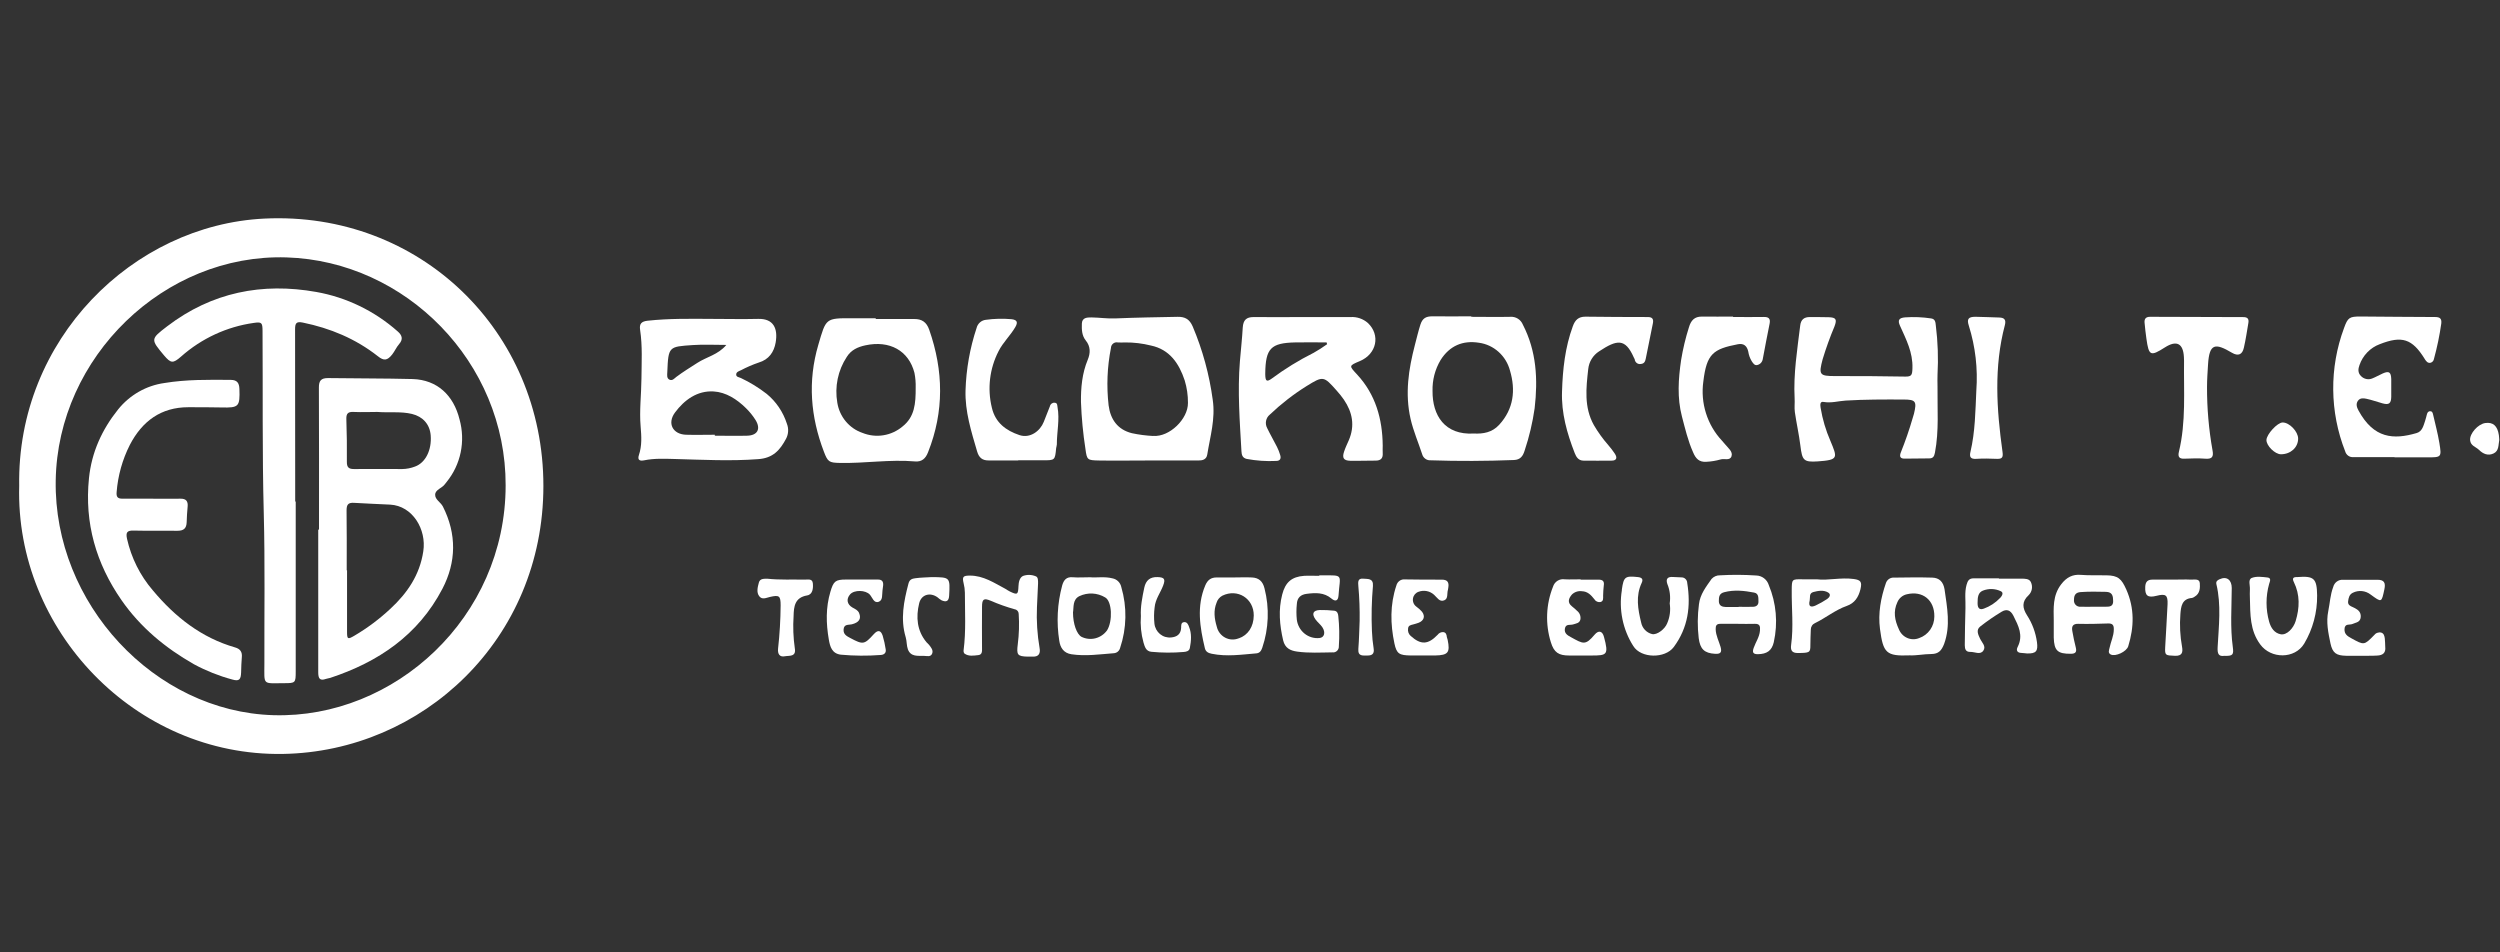
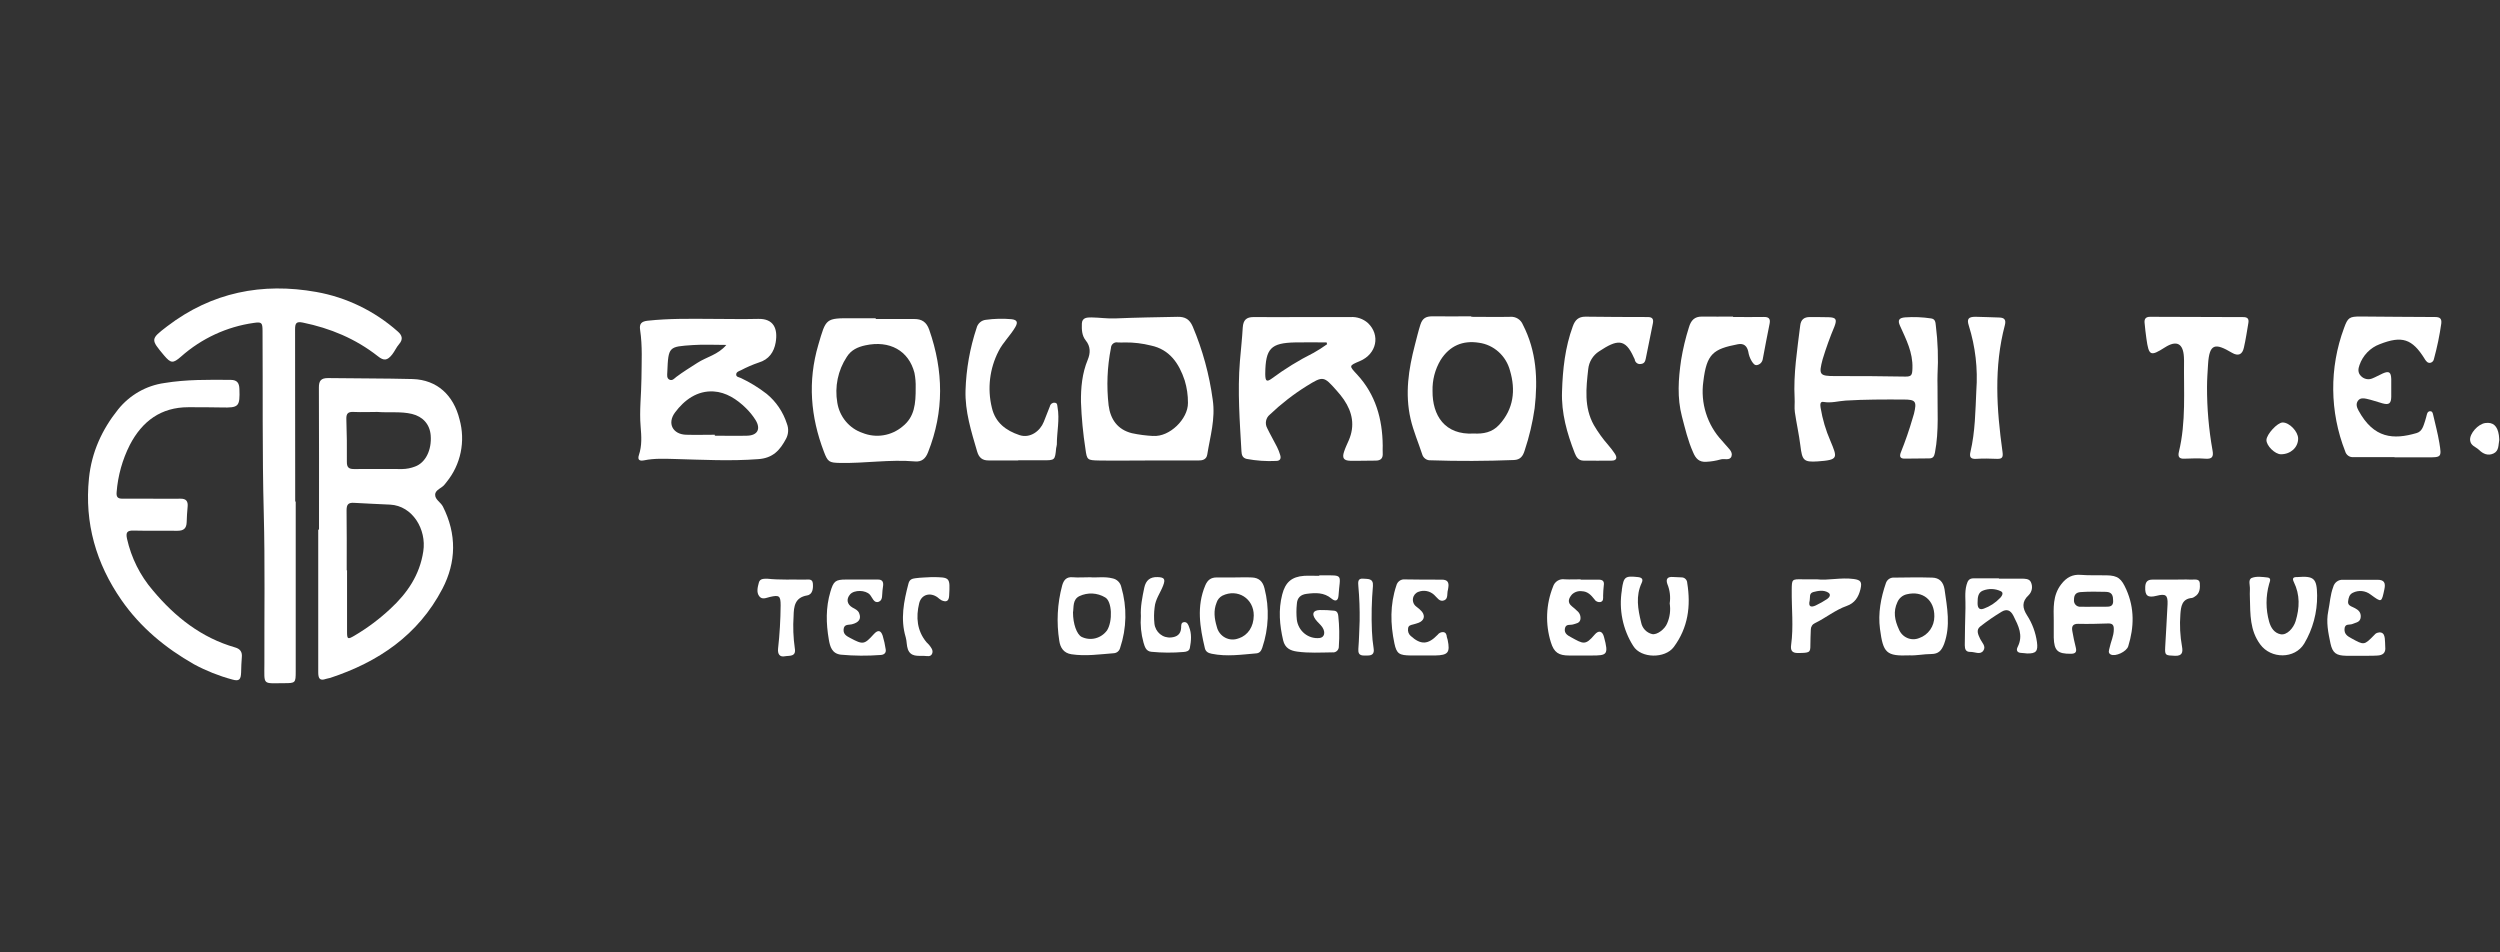
<svg xmlns="http://www.w3.org/2000/svg" width="126" height="48" viewBox="0 0 126 48" fill="none">
  <rect x="0" y="0" width="126" height="48" fill="#333333" stroke="none" />
-   <path d="M13.322 11.017C6.699 11.34 0.845 17.108 0.968 24.482C0.763 31.757 6.813 38.121 14.259 37.998C21.296 37.882 27.386 32.226 27.387 24.496C27.391 16.676 21.137 10.636 13.322 11.017ZM13.781 36.045C7.787 35.871 2.705 30.421 2.808 24.218C2.906 17.988 8.281 12.78 14.444 12.973C20.447 13.159 25.501 18.257 25.484 24.462C25.482 31.125 19.879 36.222 13.781 36.045Z" fill="white" />
  <path d="M39.617 22.114C39.678 21.999 39.714 21.871 39.721 21.74C39.729 21.61 39.708 21.479 39.66 21.357C39.47 20.765 39.117 20.242 38.642 19.852C38.237 19.538 37.8 19.269 37.339 19.052C37.249 19.009 37.091 19.004 37.105 18.861C37.115 18.741 37.252 18.703 37.346 18.659C37.633 18.507 37.932 18.378 38.239 18.273C38.753 18.123 39.011 17.74 39.093 17.263C39.213 16.568 38.996 16.052 38.213 16.072C37.43 16.092 36.659 16.072 35.881 16.072C34.801 16.066 33.72 16.047 32.642 16.164C32.308 16.2 32.218 16.334 32.262 16.63C32.385 17.445 32.335 18.265 32.329 19.082C32.322 19.9 32.219 20.694 32.288 21.5C32.329 21.987 32.36 22.463 32.201 22.934C32.112 23.201 32.262 23.241 32.462 23.201C32.983 23.094 33.504 23.121 34.025 23.134C35.421 23.171 36.81 23.247 38.211 23.141C38.965 23.09 39.313 22.682 39.617 22.114ZM33.733 19.132C33.595 19.057 33.627 18.891 33.632 18.76C33.685 17.455 33.702 17.475 34.923 17.391C35.463 17.354 36.006 17.384 36.608 17.384C36.191 17.881 35.611 17.987 35.146 18.289C34.789 18.521 34.425 18.74 34.084 18.998C33.985 19.076 33.883 19.208 33.736 19.132H33.733ZM37.662 21.959C37.117 21.975 36.572 21.959 36.026 21.959V21.911C35.539 21.911 35.055 21.926 34.57 21.911C33.911 21.887 33.614 21.338 34.021 20.789C34.494 20.152 35.147 19.68 35.966 19.729C36.59 19.766 37.138 20.12 37.593 20.568C37.778 20.747 37.94 20.948 38.078 21.166C38.357 21.617 38.183 21.943 37.662 21.959Z" fill="white" />
  <path d="M68.401 18.879C67.983 18.429 67.974 18.437 68.541 18.197C69.385 17.84 69.583 16.888 68.942 16.279C68.699 16.066 68.385 15.959 68.065 15.98C67.263 15.98 66.46 15.98 65.659 15.98C64.832 15.98 64.005 15.99 63.183 15.98C62.815 15.98 62.661 16.13 62.635 16.503C62.603 17.072 62.538 17.64 62.491 18.209C62.368 19.725 62.484 21.235 62.569 22.742C62.579 22.925 62.617 23.077 62.83 23.129C63.32 23.221 63.819 23.256 64.316 23.231C64.517 23.231 64.577 23.114 64.523 22.938C64.482 22.795 64.427 22.657 64.361 22.525C64.2 22.205 64.019 21.897 63.864 21.574C63.805 21.464 63.785 21.336 63.809 21.212C63.833 21.089 63.898 20.978 63.995 20.9C64.564 20.358 65.185 19.875 65.849 19.46C66.691 18.939 66.715 18.949 67.367 19.685C67.499 19.83 67.622 19.984 67.734 20.146C68.164 20.78 68.295 21.456 67.981 22.185C67.897 22.378 67.805 22.567 67.74 22.767C67.635 23.082 67.721 23.214 68.051 23.223C68.476 23.234 68.9 23.211 69.327 23.215C69.587 23.215 69.708 23.105 69.689 22.834C69.68 22.71 69.689 22.586 69.689 22.462C69.676 21.109 69.327 19.881 68.401 18.879ZM66.186 17.793C65.457 18.159 64.759 18.589 64.101 19.077C63.841 19.265 63.778 19.21 63.769 18.887C63.769 18.861 63.769 18.837 63.769 18.812C63.785 17.564 64.05 17.285 65.273 17.258C65.802 17.245 66.331 17.258 66.861 17.258C66.869 17.288 66.878 17.319 66.886 17.349C66.662 17.51 66.429 17.658 66.189 17.793H66.186Z" fill="white" />
  <path d="M60.846 22.907C60.991 21.998 61.262 21.114 61.123 20.158C60.952 18.882 60.612 17.635 60.111 16.452C59.954 16.092 59.73 15.96 59.35 15.968C58.308 15.988 57.265 16.004 56.217 16.048C55.818 16.066 55.416 16.004 55.015 15.998C54.797 15.998 54.538 15.998 54.526 16.308C54.515 16.619 54.526 16.911 54.719 17.155C54.972 17.463 54.96 17.8 54.822 18.132C54.538 18.816 54.472 19.542 54.481 20.265C54.51 21.06 54.586 21.853 54.708 22.639C54.781 23.184 54.808 23.197 55.38 23.209C56.17 23.223 56.961 23.209 57.75 23.209H60.376C60.596 23.212 60.805 23.171 60.846 22.907ZM58.127 21.974C57.764 21.956 57.402 21.909 57.047 21.833C56.326 21.653 55.965 21.134 55.874 20.429C55.764 19.466 55.803 18.492 55.991 17.541C55.992 17.498 56.002 17.455 56.021 17.416C56.04 17.377 56.067 17.343 56.101 17.316C56.134 17.289 56.173 17.27 56.214 17.26C56.256 17.25 56.299 17.25 56.34 17.259C56.46 17.271 56.583 17.259 56.705 17.259C57.144 17.255 57.582 17.308 58.008 17.415C58.944 17.612 59.422 18.309 59.709 19.174C59.82 19.541 59.876 19.924 59.873 20.308C59.881 21.121 58.936 22.034 58.127 21.969V21.974Z" fill="white" />
  <path d="M76.125 15.968C75.473 15.982 74.811 15.968 74.154 15.968V15.943C73.503 15.943 72.841 15.951 72.184 15.943C71.878 15.943 71.694 16.034 71.59 16.356C71.486 16.679 71.401 17.04 71.311 17.384C70.992 18.611 70.802 19.84 71.094 21.117C71.236 21.731 71.484 22.299 71.676 22.89C71.702 22.985 71.759 23.067 71.838 23.123C71.916 23.18 72.012 23.207 72.107 23.199C73.505 23.247 74.904 23.239 76.302 23.185C76.626 23.173 76.757 22.989 76.844 22.702C77.075 22.01 77.243 21.299 77.346 20.576C77.514 19.12 77.442 17.703 76.755 16.368C76.705 16.242 76.617 16.135 76.504 16.063C76.391 15.991 76.258 15.958 76.125 15.968ZM75.559 21.409C75.198 21.802 74.75 21.871 74.285 21.85C72.811 21.937 72.189 20.932 72.2 19.706C72.185 19.158 72.325 18.618 72.604 18.149C73.062 17.421 73.731 17.144 74.544 17.275C74.91 17.326 75.252 17.486 75.529 17.735C75.807 17.985 76.006 18.312 76.103 18.676C76.393 19.657 76.295 20.606 75.559 21.409Z" fill="white" />
  <path d="M46.775 22.79C47.59 20.738 47.556 18.688 46.833 16.62C46.696 16.227 46.455 16.074 46.071 16.078C45.426 16.078 44.782 16.078 44.137 16.078V16.04C43.746 16.04 43.355 16.04 42.964 16.04C41.596 16.032 41.636 16.04 41.243 17.38C40.702 19.224 40.852 21.004 41.526 22.77C41.72 23.278 41.786 23.32 42.327 23.332C43.591 23.358 44.85 23.146 46.116 23.256C46.454 23.287 46.653 23.113 46.775 22.79ZM45.492 21.491C45.214 21.726 44.88 21.88 44.524 21.937C44.168 21.995 43.804 21.953 43.469 21.818C43.142 21.707 42.852 21.507 42.628 21.239C42.405 20.972 42.257 20.647 42.201 20.3C42.06 19.495 42.231 18.666 42.678 17.988C42.897 17.637 43.23 17.488 43.613 17.405C44.837 17.139 45.802 17.672 46.089 18.795C46.137 19.041 46.158 19.292 46.15 19.542C46.154 20.344 46.098 21.01 45.492 21.491Z" fill="white" />
  <path d="M90.461 20.772C90.542 21.338 90.671 21.898 90.74 22.465C90.83 23.194 90.895 23.303 91.614 23.254C92.674 23.181 92.607 23.075 92.251 22.218C92.02 21.689 91.855 21.131 91.76 20.56C91.742 20.434 91.708 20.221 91.906 20.257C92.289 20.326 92.65 20.213 93.022 20.189C93.99 20.13 94.959 20.132 95.929 20.136C96.552 20.136 96.617 20.224 96.463 20.857C96.446 20.929 96.419 20.998 96.399 21.07C96.229 21.658 96.029 22.236 95.801 22.803C95.723 23.006 95.768 23.117 95.991 23.115L97.23 23.103C97.418 23.103 97.482 23.017 97.521 22.814C97.733 21.707 97.637 20.589 97.651 19.481C97.651 19.282 97.641 19.081 97.651 18.888C97.697 18.059 97.668 17.227 97.565 16.403C97.547 16.246 97.543 16.078 97.326 16.048C96.894 15.983 96.457 15.965 96.022 15.995C95.704 16.02 95.632 16.14 95.762 16.423C96.067 17.104 96.413 17.756 96.387 18.556C96.377 18.9 96.347 18.985 96.022 18.98C94.844 18.959 93.664 18.95 92.485 18.954C91.703 18.954 91.652 18.889 91.862 18.103C92.033 17.54 92.233 16.986 92.461 16.444C92.591 16.095 92.535 15.999 92.165 15.988C91.849 15.979 91.533 15.982 91.217 15.979C90.935 15.979 90.767 16.1 90.731 16.403C90.583 17.623 90.384 18.837 90.449 20.074C90.464 20.302 90.428 20.541 90.461 20.772Z" fill="white" />
  <path d="M119.936 17.348C121.058 16.907 121.574 17.07 122.204 18.089C122.21 18.1 122.215 18.111 122.223 18.121C122.288 18.213 122.353 18.303 122.484 18.287C122.532 18.278 122.577 18.253 122.611 18.216C122.645 18.18 122.666 18.133 122.673 18.083C122.833 17.498 122.956 16.903 123.041 16.302C123.069 16.055 122.967 15.978 122.731 15.978C121.479 15.978 120.227 15.958 118.975 15.952C118.412 15.952 118.331 15.999 118.139 16.534C117.393 18.539 117.414 20.759 118.198 22.75C118.223 22.839 118.277 22.916 118.351 22.969C118.426 23.022 118.516 23.047 118.606 23.039C119.299 23.039 119.991 23.039 120.684 23.039V23.051C121.231 23.051 121.779 23.051 122.326 23.051C123.049 23.051 123.064 23.051 122.944 22.323C122.865 21.846 122.739 21.378 122.631 20.908C122.611 20.825 122.594 20.726 122.482 20.726C122.37 20.726 122.338 20.805 122.313 20.894C122.288 20.984 122.261 21.111 122.224 21.217C122.141 21.462 122.081 21.743 121.798 21.826C120.626 22.169 119.639 22.102 118.87 20.692C118.783 20.532 118.726 20.362 118.838 20.202C118.95 20.042 119.127 20.069 119.276 20.1C119.548 20.158 119.812 20.256 120.081 20.33C120.401 20.418 120.512 20.337 120.519 20.004C120.519 19.705 120.519 19.407 120.519 19.109C120.508 18.753 120.405 18.683 120.093 18.821C119.915 18.899 119.746 19.001 119.565 19.072C119.468 19.113 119.362 19.123 119.26 19.101C119.158 19.08 119.064 19.027 118.992 18.951C118.827 18.787 118.847 18.591 118.919 18.397C119.002 18.157 119.137 17.938 119.313 17.756C119.489 17.575 119.701 17.435 119.936 17.348Z" fill="white" />
  <path d="M113.066 15.982C111.503 15.982 109.935 15.977 108.362 15.967C108.158 15.967 108.068 16.064 108.086 16.263C108.11 16.535 108.142 16.806 108.18 17.076C108.302 17.937 108.383 17.973 109.113 17.508C109.699 17.135 110.033 17.304 110.069 17.996C110.069 18.059 110.076 18.12 110.076 18.183C110.054 19.718 110.183 21.264 109.815 22.779C109.758 23.021 109.834 23.129 110.088 23.118C110.44 23.105 110.794 23.091 111.144 23.118C111.495 23.145 111.574 23.022 111.509 22.686C111.323 21.638 111.231 20.575 111.234 19.511C111.234 19.125 111.263 18.743 111.286 18.36C111.352 17.294 111.653 17.284 112.492 17.78C112.799 17.961 113.013 17.88 113.091 17.525C113.186 17.116 113.246 16.698 113.317 16.283C113.354 16.079 113.283 15.982 113.066 15.982Z" fill="white" />
  <path d="M86.006 23.274C86.246 23.262 86.483 23.223 86.715 23.157C86.902 23.097 87.185 23.234 87.267 22.999C87.349 22.765 87.102 22.586 86.958 22.407C86.905 22.339 86.848 22.274 86.79 22.213C86.422 21.821 86.146 21.349 85.983 20.832C85.819 20.315 85.773 19.767 85.848 19.229C86.014 17.829 86.343 17.591 87.592 17.349C87.895 17.291 88.054 17.447 88.113 17.724C88.139 17.892 88.196 18.052 88.282 18.197C88.353 18.307 88.432 18.427 88.555 18.399C88.627 18.386 88.693 18.35 88.745 18.297C88.796 18.244 88.831 18.175 88.843 18.101C88.952 17.504 89.069 16.91 89.188 16.315C89.243 16.042 89.127 15.968 88.875 15.975C88.366 15.988 87.855 15.975 87.344 15.975V15.956C86.823 15.956 86.302 15.963 85.78 15.956C85.403 15.95 85.223 16.148 85.12 16.503C84.951 17.038 84.82 17.584 84.729 18.139C84.589 19.095 84.523 20.048 84.769 20.99C84.93 21.599 85.072 22.218 85.333 22.798C85.462 23.11 85.637 23.303 86.006 23.274Z" fill="white" />
  <path d="M80.59 17.711C81.502 17.107 81.91 17.044 82.339 18.007C82.358 18.038 82.375 18.071 82.388 18.105C82.392 18.142 82.402 18.179 82.42 18.211C82.438 18.244 82.462 18.272 82.491 18.295C82.52 18.317 82.553 18.333 82.589 18.342C82.625 18.35 82.662 18.351 82.697 18.344C82.873 18.331 82.919 18.211 82.946 18.077C83.069 17.485 83.188 16.892 83.305 16.298C83.346 16.088 83.289 15.978 83.044 15.979C82.001 15.979 80.956 15.973 79.907 15.96C79.557 15.96 79.386 16.123 79.27 16.444C78.879 17.511 78.761 18.608 78.726 19.729C78.686 20.818 78.978 21.837 79.365 22.834C79.444 23.038 79.558 23.214 79.806 23.216C80.279 23.216 80.753 23.226 81.226 23.216C81.48 23.216 81.518 23.069 81.393 22.874C81.291 22.72 81.18 22.574 81.059 22.435C80.785 22.123 80.541 21.785 80.331 21.425C79.828 20.525 79.94 19.558 80.047 18.6C80.066 18.419 80.124 18.245 80.219 18.091C80.313 17.937 80.44 17.807 80.59 17.711Z" fill="white" />
  <path d="M53.299 20.518C53.282 20.426 53.299 20.31 53.16 20.298C53.105 20.291 53.05 20.305 53.005 20.337C52.961 20.369 52.929 20.417 52.917 20.472C52.817 20.738 52.71 21.005 52.606 21.262C52.427 21.718 51.923 22.109 51.381 21.929C50.707 21.703 50.166 21.31 49.99 20.549C49.755 19.589 49.876 18.574 50.328 17.699C50.553 17.252 50.921 16.915 51.17 16.488C51.313 16.243 51.266 16.123 50.986 16.088C50.552 16.049 50.115 16.059 49.683 16.119C49.573 16.131 49.47 16.177 49.387 16.251C49.304 16.326 49.245 16.424 49.219 16.534C48.883 17.545 48.696 18.602 48.663 19.67C48.63 20.737 48.953 21.746 49.248 22.757C49.34 23.07 49.515 23.209 49.824 23.206C50.323 23.206 50.821 23.206 51.318 23.206V23.199H52.557C53.172 23.199 53.172 23.199 53.23 22.585C53.236 22.523 53.264 22.465 53.265 22.403C53.262 21.774 53.416 21.149 53.299 20.518Z" fill="white" />
  <path d="M106.169 28.996C105.734 28.986 105.3 29.008 104.866 28.973C104.469 28.941 104.157 29.088 103.881 29.452C103.447 30.02 103.503 30.651 103.509 31.278C103.509 31.562 103.509 31.847 103.509 32.133C103.529 32.799 103.707 32.955 104.369 32.95C104.597 32.95 104.679 32.87 104.62 32.635C104.551 32.359 104.49 32.081 104.444 31.801C104.402 31.563 104.475 31.434 104.75 31.441C105.247 31.453 105.745 31.441 106.242 31.423C106.461 31.417 106.541 31.491 106.536 31.722C106.536 32.055 106.383 32.346 106.321 32.655C106.298 32.767 106.228 32.906 106.38 32.986C106.619 33.108 107.179 32.843 107.263 32.572C107.561 31.607 107.584 30.659 107.166 29.713C106.921 29.166 106.752 29.006 106.169 28.996ZM106.134 30.579C105.94 30.579 105.743 30.579 105.552 30.579C105.322 30.579 105.09 30.589 104.861 30.579C104.815 30.584 104.769 30.578 104.726 30.561C104.683 30.545 104.644 30.519 104.612 30.485C104.58 30.451 104.556 30.411 104.542 30.366C104.527 30.321 104.523 30.274 104.529 30.227C104.529 29.991 104.617 29.858 104.866 29.841C105.291 29.811 105.713 29.818 106.138 29.829C106.469 29.837 106.5 30.041 106.503 30.299C106.506 30.558 106.334 30.583 106.134 30.579Z" fill="white" />
-   <path d="M88.512 29.005C87.904 28.964 87.295 28.961 86.687 28.996C86.608 28.993 86.529 29.009 86.456 29.04C86.382 29.072 86.317 29.119 86.263 29.178C85.99 29.57 85.683 29.951 85.627 30.457C85.552 31.023 85.548 31.596 85.615 32.163C85.686 32.711 85.898 32.922 86.442 32.952C86.703 32.967 86.797 32.888 86.717 32.607C86.638 32.326 86.479 32.038 86.47 31.715C86.463 31.526 86.519 31.438 86.709 31.441C87.001 31.441 87.293 31.441 87.585 31.441C87.864 31.441 88.144 31.453 88.423 31.441C88.702 31.429 88.72 31.565 88.702 31.787C88.676 32.108 88.486 32.364 88.385 32.655C88.304 32.884 88.358 32.975 88.604 32.971C89.046 32.962 89.299 32.8 89.399 32.366C89.614 31.403 89.526 30.396 89.147 29.488C89.104 29.349 89.019 29.229 88.905 29.142C88.791 29.056 88.653 29.008 88.512 29.005ZM88.351 30.583C88.11 30.591 87.868 30.583 87.627 30.583V30.593C87.409 30.593 87.19 30.593 86.975 30.593C86.793 30.586 86.635 30.531 86.63 30.301C86.63 30.094 86.642 29.914 86.897 29.848C87.405 29.714 87.907 29.771 88.407 29.866C88.647 29.91 88.62 30.133 88.626 30.314C88.633 30.495 88.517 30.578 88.351 30.583Z" fill="white" />
  <path d="M99.607 19.684C99.559 20.718 99.55 21.758 99.311 22.774C99.251 23.023 99.311 23.142 99.591 23.126C99.943 23.105 100.296 23.109 100.648 23.126C100.922 23.137 100.964 23.033 100.926 22.769C100.63 20.636 100.484 18.503 101.046 16.383C101.115 16.116 101.02 16.01 100.763 16.003C100.363 15.994 99.963 15.97 99.561 15.966C99.206 15.966 99.117 16.075 99.231 16.422C99.56 17.474 99.688 18.582 99.607 19.684Z" fill="white" />
-   <path d="M52.263 30.598L52.318 29.408C52.318 29.274 52.329 29.084 52.2 29.044C51.996 28.959 51.768 28.953 51.559 29.028C51.381 29.114 51.34 29.349 51.331 29.544C51.313 29.969 51.279 29.997 50.894 29.81C50.817 29.773 50.746 29.722 50.671 29.677C50.104 29.377 49.564 29.01 48.887 29.01C48.54 29.01 48.488 29.065 48.566 29.394C48.606 29.55 48.628 29.71 48.63 29.872C48.63 30.838 48.691 31.805 48.566 32.768C48.561 32.798 48.562 32.828 48.569 32.858C48.575 32.887 48.588 32.914 48.607 32.938C48.822 33.094 49.073 33.042 49.306 33.018C49.52 32.996 49.495 32.799 49.494 32.636C49.494 31.954 49.485 31.27 49.494 30.587C49.494 30.198 49.577 30.13 49.928 30.276C50.325 30.449 50.733 30.594 51.149 30.71C51.203 30.718 51.252 30.747 51.288 30.789C51.323 30.832 51.342 30.886 51.342 30.942C51.376 31.454 51.361 31.969 51.295 32.478C51.231 33 51.27 33.08 51.793 33.094C51.879 33.094 51.963 33.094 52.053 33.094C52.355 33.106 52.444 32.928 52.396 32.666C52.278 31.984 52.233 31.29 52.263 30.598Z" fill="white" />
  <path d="M56.068 29.149C55.67 29.046 55.27 29.125 54.937 29.094C54.606 29.094 54.336 29.116 54.072 29.094C53.748 29.062 53.61 29.234 53.532 29.513C53.289 30.42 53.24 31.37 53.388 32.298C53.436 32.632 53.602 32.915 54.001 32.975C54.721 33.083 55.435 32.975 56.142 32.922C56.215 32.916 56.284 32.888 56.34 32.84C56.396 32.792 56.435 32.727 56.454 32.655C56.787 31.665 56.808 30.592 56.514 29.589C56.491 29.479 56.436 29.378 56.356 29.299C56.277 29.221 56.177 29.169 56.068 29.149ZM55.797 31.769C55.653 31.968 55.444 32.11 55.209 32.17C54.973 32.23 54.724 32.203 54.506 32.095C54.268 31.962 54.079 31.445 54.079 30.867C54.124 30.607 54.048 30.217 54.404 30.044C54.609 29.948 54.833 29.903 55.059 29.914C55.284 29.926 55.503 29.992 55.698 30.108C56.051 30.302 56.085 31.307 55.797 31.769Z" fill="white" />
  <path d="M97.384 29.112C96.742 29.093 96.098 29.102 95.454 29.112C95.368 29.106 95.283 29.129 95.21 29.177C95.138 29.225 95.083 29.296 95.053 29.378C94.792 30.13 94.648 30.911 94.751 31.697C94.912 32.916 95.063 33.076 96.249 33.03C96.585 33.046 96.959 32.964 97.333 32.963C97.707 32.962 97.855 32.784 97.985 32.451C98.317 31.533 98.136 30.623 98.006 29.706C97.943 29.317 97.733 29.121 97.384 29.112ZM96.724 32.16C96.529 32.239 96.312 32.236 96.121 32.151C95.929 32.066 95.778 31.907 95.701 31.709C95.497 31.267 95.407 30.823 95.628 30.35C95.671 30.249 95.737 30.159 95.821 30.09C95.905 30.02 96.004 29.972 96.11 29.95C96.902 29.761 97.501 30.244 97.491 31.066C97.492 31.308 97.418 31.544 97.281 31.741C97.143 31.937 96.948 32.084 96.724 32.16Z" fill="white" />
  <path d="M63.099 29.104C62.785 29.088 62.47 29.104 62.154 29.104C61.874 29.104 61.596 29.104 61.317 29.104C61.038 29.104 60.864 29.225 60.746 29.504C60.3 30.562 60.474 31.615 60.726 32.672C60.771 32.859 60.91 32.916 61.073 32.95C61.824 33.104 62.572 32.992 63.319 32.93C63.484 32.915 63.562 32.811 63.617 32.65C63.945 31.685 63.985 30.642 63.731 29.654C63.64 29.288 63.437 29.121 63.099 29.104ZM62.433 32.17C62.323 32.215 62.205 32.236 62.086 32.23C61.968 32.224 61.852 32.192 61.746 32.136C61.641 32.08 61.549 32.002 61.476 31.906C61.403 31.81 61.351 31.699 61.325 31.581C61.206 31.181 61.153 30.781 61.313 30.381C61.336 30.304 61.374 30.233 61.425 30.171C61.475 30.11 61.537 30.059 61.607 30.022C62.375 29.648 63.197 30.166 63.189 31.022C63.184 31.583 62.9 32.015 62.433 32.174V32.17Z" fill="white" />
  <path d="M102.164 31.014C101.931 30.65 101.885 30.327 102.242 29.998C102.327 29.915 102.384 29.806 102.405 29.688C102.425 29.57 102.408 29.448 102.357 29.34C102.275 29.16 102.056 29.165 101.872 29.165H100.745V29.148C100.32 29.148 99.895 29.148 99.47 29.148C99.244 29.148 99.172 29.266 99.115 29.474C99.006 29.866 99.073 30.261 99.059 30.653C99.036 31.271 99.036 31.892 99.025 32.519C99.025 32.719 99.079 32.863 99.306 32.856C99.533 32.85 99.8 33.019 99.958 32.796C100.115 32.574 99.887 32.386 99.795 32.188C99.702 31.991 99.58 31.751 99.801 31.578C100.147 31.305 100.51 31.055 100.887 30.829C101.124 30.687 101.327 30.738 101.476 31.035C101.729 31.542 101.987 32.026 101.688 32.61C101.606 32.771 101.662 32.9 101.872 32.907C101.968 32.907 102.065 32.931 102.161 32.934C102.619 32.947 102.725 32.819 102.663 32.364C102.597 31.882 102.427 31.42 102.164 31.014ZM100.799 30.142C100.571 30.382 100.292 30.564 99.984 30.675C99.709 30.779 99.663 30.562 99.671 30.366C99.671 30.108 99.695 29.867 99.932 29.77C100.077 29.711 100.234 29.683 100.391 29.688C100.548 29.693 100.702 29.731 100.844 29.799C101.011 29.877 100.883 30.057 100.803 30.142H100.799Z" fill="white" />
  <path d="M65.858 29.929C66.296 29.873 66.731 29.85 67.106 30.168C67.309 30.339 67.445 30.278 67.462 30.01C67.532 28.944 67.754 28.992 66.637 28.998H66.491V29.022C66.231 29.022 65.98 29.008 65.728 29.022C65.106 29.066 64.781 29.342 64.623 29.965C64.423 30.738 64.492 31.507 64.671 32.275C64.765 32.663 65.028 32.792 65.372 32.84C65.965 32.923 66.559 32.886 67.153 32.879C67.195 32.885 67.238 32.881 67.279 32.868C67.319 32.855 67.356 32.832 67.387 32.803C67.418 32.773 67.443 32.736 67.458 32.696C67.474 32.655 67.48 32.612 67.478 32.568C67.513 32.061 67.504 31.552 67.45 31.046C67.44 30.913 67.39 30.795 67.242 30.779C67.001 30.753 66.758 30.741 66.516 30.745C66.171 30.761 66.098 30.939 66.31 31.231C66.41 31.365 66.555 31.475 66.649 31.617C66.823 31.883 66.741 32.139 66.496 32.157C66.227 32.184 65.957 32.103 65.745 31.93C65.533 31.758 65.395 31.508 65.36 31.233C65.333 30.974 65.333 30.713 65.36 30.454C65.374 30.119 65.561 29.966 65.858 29.929Z" fill="white" />
  <path d="M84.75 29.1C84.605 29.089 84.458 29.09 84.313 29.08C84.052 29.061 83.944 29.172 84.035 29.436C84.162 29.744 84.202 30.081 84.153 30.411C84.207 30.755 84.162 31.106 84.022 31.423C83.913 31.701 83.513 32.019 83.26 31.956C83.124 31.922 83 31.849 82.903 31.746C82.806 31.642 82.74 31.512 82.713 31.371C82.551 30.705 82.431 30.038 82.74 29.38C82.821 29.205 82.772 29.113 82.563 29.086C81.905 29.016 81.836 29.062 81.742 29.709V29.746C81.583 30.724 81.788 31.728 82.317 32.559C82.708 33.191 83.921 33.198 84.357 32.611C85.082 31.634 85.224 30.547 85.036 29.378C85.034 29.303 85.002 29.231 84.948 29.179C84.895 29.127 84.823 29.099 84.75 29.1Z" fill="white" />
  <path d="M115.79 29.084H115.753C115.563 29.084 115.524 29.161 115.611 29.338C115.925 29.977 115.903 30.63 115.701 31.301C115.592 31.661 115.257 32.027 114.944 31.967C114.631 31.907 114.453 31.65 114.364 31.331C114.19 30.71 114.19 30.051 114.364 29.43C114.396 29.316 114.495 29.13 114.284 29.106C114.023 29.076 113.726 29.034 113.493 29.126C113.288 29.206 113.41 29.505 113.395 29.707C113.383 29.855 113.395 30.006 113.395 30.154C113.418 30.962 113.388 31.765 113.916 32.479C114.453 33.215 115.656 33.223 116.131 32.439C116.567 31.708 116.793 30.865 116.783 30.009C116.771 29.15 116.628 29.02 115.79 29.084Z" fill="white" />
  <path d="M120.194 32.178C120.177 32.055 120.149 31.923 120.011 31.882C119.945 31.866 119.876 31.871 119.813 31.895C119.749 31.918 119.694 31.96 119.653 32.015C119.152 32.527 119.15 32.524 118.512 32.171C118.327 32.07 118.15 31.971 118.163 31.705C118.177 31.403 118.423 31.514 118.569 31.447C118.74 31.369 118.96 31.369 118.981 31.097C118.997 30.855 118.857 30.737 118.672 30.643C118.64 30.627 118.607 30.609 118.573 30.595C118.443 30.541 118.323 30.481 118.345 30.305C118.367 30.129 118.405 29.959 118.585 29.874C118.728 29.803 118.887 29.775 119.045 29.791C119.203 29.807 119.354 29.868 119.48 29.966C120.043 30.375 120.027 30.381 120.173 29.7C120.242 29.378 120.164 29.221 119.829 29.221C119.246 29.221 118.657 29.221 118.079 29.221C117.97 29.215 117.862 29.247 117.774 29.313C117.686 29.379 117.622 29.474 117.595 29.582C117.442 29.982 117.429 30.391 117.346 30.793C117.227 31.365 117.346 31.894 117.455 32.426C117.562 32.922 117.756 33.042 118.253 33.051C118.472 33.051 118.69 33.051 118.904 33.051H119.342C119.5 33.051 119.657 33.051 119.815 33.04C120.09 33.028 120.253 32.907 120.216 32.599C120.206 32.451 120.212 32.312 120.194 32.178Z" fill="white" />
  <path d="M80.369 31.987C79.901 32.543 79.795 32.454 79.187 32.12C79.015 32.027 78.826 31.927 78.871 31.677C78.917 31.426 79.141 31.519 79.288 31.47C79.436 31.421 79.614 31.413 79.653 31.214C79.665 31.134 79.656 31.052 79.626 30.976C79.597 30.901 79.547 30.835 79.484 30.786C79.405 30.708 79.322 30.635 79.235 30.567C78.975 30.369 79.061 30.153 79.226 29.962C79.293 29.898 79.372 29.85 79.459 29.822C79.546 29.793 79.638 29.785 79.729 29.798C80.016 29.806 80.188 29.99 80.353 30.198C80.384 30.253 80.431 30.296 80.488 30.321C80.544 30.347 80.607 30.354 80.667 30.342C80.823 30.296 80.797 30.15 80.797 30.03C80.8 29.858 80.811 29.686 80.83 29.514C80.869 29.292 80.771 29.216 80.577 29.214H79.665V29.198C79.398 29.198 79.129 29.212 78.864 29.198C78.737 29.177 78.608 29.203 78.499 29.271C78.39 29.34 78.309 29.447 78.271 29.572C77.915 30.463 77.877 31.454 78.164 32.371C78.322 32.886 78.555 33.038 79.087 33.038C79.463 33.044 79.841 33.038 80.218 33.038C80.989 33.038 81.085 33.006 80.842 32.105C80.764 31.797 80.568 31.75 80.369 31.987Z" fill="white" />
  <path d="M72.92 32.105C72.91 31.985 72.876 31.878 72.745 31.858C72.69 31.854 72.635 31.864 72.585 31.887C72.535 31.91 72.492 31.946 72.459 31.991C71.972 32.498 71.609 32.51 71.096 32.048C71.046 32.004 71.008 31.947 70.985 31.884C70.962 31.82 70.956 31.752 70.966 31.685C70.976 31.518 71.104 31.503 71.226 31.471C71.32 31.446 71.414 31.419 71.505 31.385C71.766 31.279 71.841 31.061 71.671 30.833C71.582 30.733 71.482 30.643 71.374 30.566C71.313 30.52 71.266 30.457 71.238 30.385C71.21 30.313 71.202 30.235 71.215 30.159C71.227 30.082 71.26 30.011 71.309 29.952C71.359 29.894 71.423 29.85 71.495 29.826C71.626 29.777 71.769 29.764 71.906 29.791C72.044 29.817 72.172 29.882 72.277 29.977C72.429 30.11 72.548 30.353 72.786 30.258C73.002 30.172 72.916 29.909 72.977 29.725C72.985 29.689 72.991 29.651 72.995 29.614C73.038 29.348 72.953 29.214 72.67 29.214C72.051 29.214 71.431 29.214 70.811 29.202C70.714 29.191 70.617 29.216 70.537 29.273C70.457 29.33 70.4 29.414 70.377 29.51C70.052 30.473 70.073 31.454 70.278 32.427C70.391 32.96 70.529 33.026 71.097 33.036C71.303 33.036 71.51 33.036 71.716 33.036C71.924 33.036 72.131 33.036 72.337 33.036C72.988 33.022 73.092 32.887 72.962 32.248C72.945 32.202 72.931 32.153 72.92 32.105Z" fill="white" />
  <path d="M44.035 31.966C43.561 32.49 43.495 32.499 42.856 32.157C42.685 32.065 42.499 31.979 42.517 31.725C42.538 31.441 42.77 31.506 42.93 31.466C43.294 31.375 43.42 31.189 43.299 30.898C43.235 30.749 43.096 30.694 42.968 30.622C42.688 30.463 42.639 30.192 42.846 29.956C43.053 29.72 43.628 29.73 43.843 29.973C43.973 30.121 44.043 30.419 44.288 30.329C44.505 30.25 44.449 29.968 44.477 29.764C44.49 29.678 44.501 29.592 44.51 29.505C44.529 29.305 44.447 29.205 44.24 29.209C43.936 29.209 43.633 29.209 43.328 29.209H42.635C42.102 29.209 42.008 29.296 41.853 29.822C41.614 30.622 41.633 31.422 41.772 32.23C41.833 32.59 41.928 32.942 42.382 32.996C43.048 33.057 43.718 33.062 44.385 33.011C44.538 33.004 44.675 32.923 44.639 32.724C44.605 32.492 44.554 32.261 44.486 32.036C44.389 31.753 44.241 31.738 44.035 31.966Z" fill="white" />
  <path d="M93.425 29.181C92.774 29.093 92.116 29.268 91.567 29.197C91.254 29.197 91.046 29.197 90.843 29.197C90.307 29.188 90.308 29.188 90.303 29.752C90.293 30.669 90.4 31.587 90.273 32.502C90.234 32.78 90.318 32.916 90.62 32.912C91.208 32.906 91.245 32.89 91.243 32.512C91.243 32.246 91.256 31.992 91.265 31.733C91.264 31.664 91.283 31.596 91.32 31.538C91.356 31.48 91.409 31.435 91.471 31.407C92.021 31.141 92.498 30.741 93.075 30.539C93.479 30.398 93.669 30.094 93.766 29.701C93.855 29.332 93.785 29.229 93.425 29.181ZM92.088 30.19C91.906 30.311 91.714 30.419 91.516 30.513C91.282 30.622 91.126 30.59 91.209 30.261C91.242 30.111 91.162 29.901 91.395 29.838C91.629 29.776 91.91 29.724 92.139 29.863C92.303 29.963 92.203 30.111 92.088 30.19Z" fill="white" />
  <path d="M46.959 29.086C46.682 29.104 46.402 29.105 46.127 29.144C45.986 29.165 45.843 29.192 45.787 29.41C45.552 30.308 45.371 31.198 45.649 32.122C45.707 32.316 45.688 32.539 45.758 32.728C45.904 33.114 46.262 33.047 46.567 33.056C46.713 33.056 46.911 33.131 46.984 32.932C47.044 32.766 46.922 32.627 46.824 32.5C46.786 32.453 46.737 32.414 46.694 32.367C46.212 31.785 46.158 31.103 46.326 30.407C46.434 29.959 46.881 29.838 47.251 30.105C47.314 30.163 47.383 30.213 47.456 30.257C47.68 30.353 47.821 30.319 47.837 30.02C47.886 29.093 47.892 29.094 46.959 29.086Z" fill="white" />
  <path d="M110.411 29.213C110.132 29.198 109.853 29.213 109.573 29.213C109.208 29.213 108.845 29.213 108.48 29.213C108.233 29.213 108.132 29.329 108.12 29.573C108.099 30.026 108.243 30.143 108.696 30.027C109.149 29.912 109.263 29.989 109.245 30.453C109.216 31.171 109.16 31.89 109.126 32.608C109.105 33.038 109.135 33.032 109.617 33.052C109.989 33.068 110.024 32.867 109.974 32.591C109.877 32.054 109.849 31.506 109.891 30.961C109.92 30.57 109.965 30.177 110.479 30.137C110.526 30.125 110.57 30.103 110.609 30.073C110.881 29.918 110.889 29.628 110.87 29.386C110.85 29.145 110.578 29.222 110.411 29.213Z" fill="white" />
  <path d="M40.558 29.213C39.927 29.201 39.296 29.233 38.692 29.169C38.496 29.169 38.301 29.152 38.245 29.368C38.189 29.584 38.114 29.849 38.263 30.046C38.411 30.244 38.617 30.129 38.804 30.086C39.278 29.977 39.343 30.029 39.344 30.511C39.338 31.242 39.295 31.972 39.214 32.698C39.188 32.964 39.297 33.128 39.558 33.076C39.77 33.034 40.138 33.12 40.059 32.676C39.981 32.138 39.961 31.592 39.997 31.049C40.008 30.566 40.056 30.116 40.68 30.009C40.964 29.962 40.992 29.641 40.967 29.396C40.942 29.15 40.717 29.216 40.558 29.213Z" fill="white" />
  <path d="M59.684 31.355C59.513 31.366 59.534 31.531 59.529 31.645C59.513 31.977 59.302 32.102 59.029 32.127C58.826 32.149 58.623 32.088 58.464 31.957C58.306 31.826 58.205 31.636 58.183 31.429C58.154 31.157 58.158 30.883 58.193 30.613C58.23 30.2 58.481 29.884 58.621 29.517C58.751 29.182 58.682 29.096 58.339 29.085C57.961 29.073 57.752 29.25 57.672 29.618C57.57 30.105 57.473 30.59 57.501 31.049C57.467 31.497 57.511 31.949 57.632 32.382C57.693 32.582 57.748 32.82 58.023 32.85C58.567 32.903 59.114 32.906 59.659 32.859C59.799 32.848 59.939 32.816 59.969 32.655C60.037 32.299 60.07 31.939 59.926 31.589C59.889 31.486 59.833 31.345 59.684 31.355Z" fill="white" />
-   <path d="M112.48 29.636C112.48 29.236 112.236 29.024 111.866 29.194C111.773 29.237 111.671 29.293 111.706 29.442C111.958 30.494 111.825 31.558 111.769 32.616C111.752 32.939 111.808 33.099 112.11 33.054C112.534 33.067 112.588 33.007 112.532 32.6C112.398 31.614 112.475 30.623 112.48 29.636Z" fill="white" />
  <path d="M69.145 31.801C69.113 31.045 69.13 30.288 69.196 29.534C69.226 29.134 68.936 29.186 68.706 29.165C68.421 29.137 68.446 29.348 68.461 29.542C68.513 30.123 68.535 30.707 68.526 31.29C68.506 31.762 68.498 32.234 68.461 32.704C68.431 33.096 68.692 33.034 68.917 33.038C69.143 33.042 69.278 32.958 69.231 32.679C69.185 32.388 69.156 32.095 69.145 31.801Z" fill="white" />
  <path d="M114.96 22.895C115.448 22.895 115.825 22.551 115.826 22.107C115.826 21.749 115.387 21.291 115.045 21.293C114.784 21.293 114.238 21.885 114.229 22.173C114.22 22.461 114.66 22.897 114.96 22.895Z" fill="white" />
  <path d="M125.943 21.931C125.874 21.462 125.649 21.265 125.257 21.321C124.888 21.374 124.466 21.854 124.493 22.182C124.518 22.473 124.784 22.518 124.941 22.674C125.151 22.879 125.392 22.982 125.666 22.859C125.963 22.726 125.911 22.411 125.963 22.175C125.955 22.079 125.954 21.999 125.943 21.931Z" fill="white" />
  <path d="M16.529 19.055C16.18 19.055 16.07 19.188 16.072 19.538C16.084 21.923 16.078 24.307 16.078 26.691H16.039C16.039 29.09 16.039 31.49 16.039 33.88C16.039 34.196 16.117 34.328 16.43 34.216C16.498 34.192 16.573 34.188 16.642 34.166C19.064 33.366 21.073 32.018 22.299 29.672C23 28.325 23.022 26.916 22.323 25.531C22.21 25.31 21.92 25.178 21.932 24.926C21.943 24.674 22.277 24.606 22.419 24.407L22.51 24.291C22.861 23.86 23.104 23.349 23.218 22.8C23.331 22.251 23.312 21.683 23.162 21.143C22.861 19.918 22.033 19.144 20.798 19.104C19.374 19.067 17.951 19.077 16.529 19.055ZM21.334 27.785C21.155 28.985 20.522 29.897 19.677 30.681C19.12 31.202 18.508 31.659 17.853 32.044C17.523 32.236 17.492 32.219 17.491 31.837C17.491 30.806 17.491 29.776 17.491 28.745H17.474C17.474 27.738 17.482 26.732 17.467 25.727C17.467 25.436 17.543 25.327 17.839 25.343C18.445 25.381 19.052 25.401 19.663 25.433C20.794 25.492 21.504 26.683 21.334 27.785ZM21.707 21.943C21.766 22.679 21.447 23.323 20.918 23.514C20.713 23.593 20.497 23.636 20.278 23.64C19.465 23.64 18.652 23.631 17.839 23.64C17.572 23.64 17.479 23.549 17.482 23.273C17.488 22.554 17.482 21.835 17.456 21.117C17.447 20.834 17.552 20.749 17.819 20.762C18.243 20.781 18.667 20.762 19.011 20.762C19.649 20.809 20.208 20.729 20.761 20.862C21.315 20.996 21.663 21.387 21.707 21.943Z" fill="white" />
  <path d="M19.765 17.867C19.895 17.703 19.977 17.501 20.113 17.346C20.335 17.091 20.262 16.893 20.042 16.702C18.877 15.671 17.46 14.985 15.943 14.715C13.219 14.229 10.674 14.727 8.423 16.448C7.582 17.092 7.587 17.099 8.27 17.915C8.612 18.315 8.717 18.328 9.125 17.972C10.16 17.055 11.433 16.466 12.789 16.275C13.189 16.216 13.23 16.26 13.232 16.675C13.253 19.741 13.213 22.807 13.294 25.873C13.36 28.392 13.318 30.914 13.325 33.435C13.325 34.562 13.208 34.434 14.331 34.432C14.89 34.432 14.904 34.415 14.904 33.846C14.904 30.99 14.904 28.134 14.904 25.279H14.878C14.878 22.385 14.878 19.492 14.872 16.599C14.872 16.288 14.934 16.192 15.262 16.258C16.644 16.542 17.914 17.067 19.041 17.951C19.344 18.195 19.517 18.179 19.765 17.867Z" fill="white" />
  <path d="M11.851 32.631C10.157 32.145 8.823 31.098 7.697 29.747C7.062 29.007 6.617 28.116 6.402 27.156C6.333 26.84 6.402 26.735 6.721 26.741C7.462 26.759 8.205 26.741 8.947 26.751C9.253 26.751 9.397 26.635 9.408 26.323C9.416 26.063 9.431 25.802 9.456 25.543C9.485 25.262 9.38 25.128 9.093 25.134C8.606 25.144 8.12 25.134 7.634 25.134C7.147 25.134 6.661 25.134 6.175 25.134C5.942 25.134 5.854 25.058 5.878 24.802C5.943 23.971 6.169 23.163 6.544 22.423C7.167 21.224 8.118 20.524 9.49 20.524C10.049 20.524 10.608 20.524 11.167 20.536C12.037 20.558 12.097 20.493 12.066 19.602C12.056 19.299 11.947 19.149 11.633 19.146C10.514 19.137 9.395 19.121 8.287 19.304C7.372 19.431 6.538 19.907 5.951 20.637C5.142 21.649 4.618 22.786 4.484 24.103C4.252 26.369 4.847 28.406 6.12 30.242C7.077 31.622 8.343 32.664 9.777 33.479C10.389 33.81 11.036 34.067 11.705 34.247C12.052 34.347 12.14 34.256 12.152 33.892C12.16 33.626 12.165 33.371 12.189 33.111C12.212 32.851 12.1 32.703 11.851 32.631Z" fill="white" />
</svg>